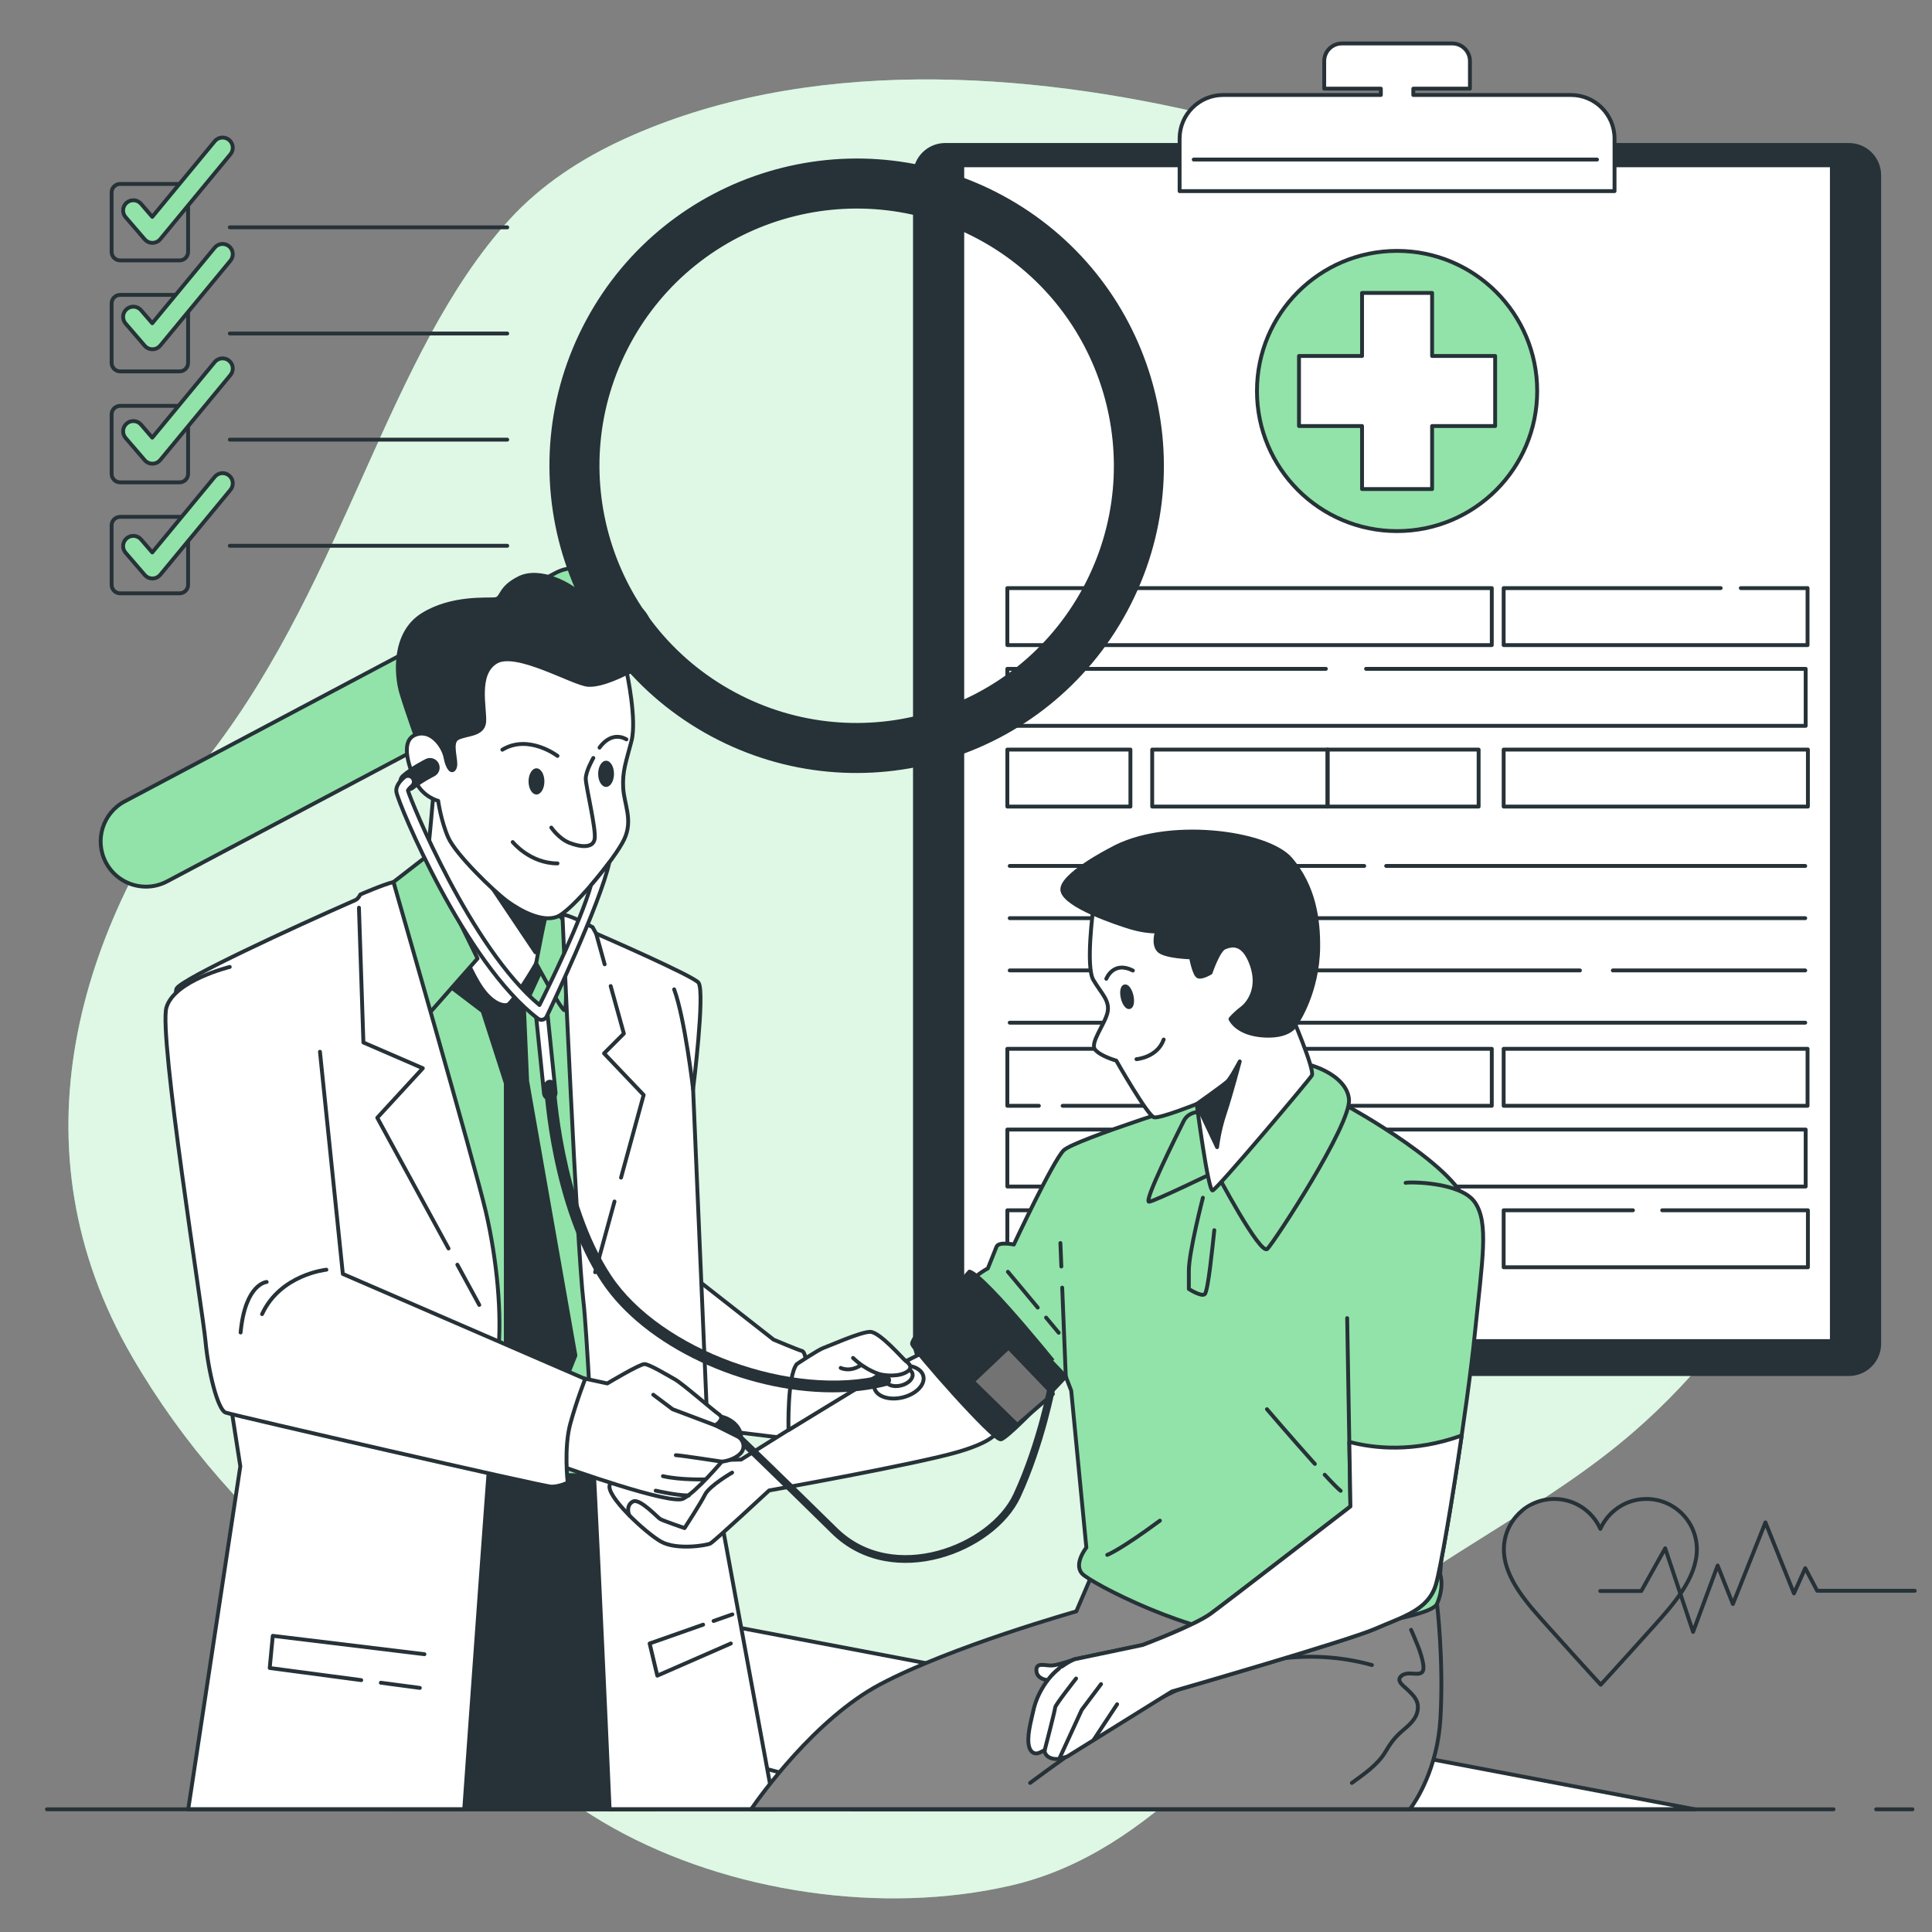
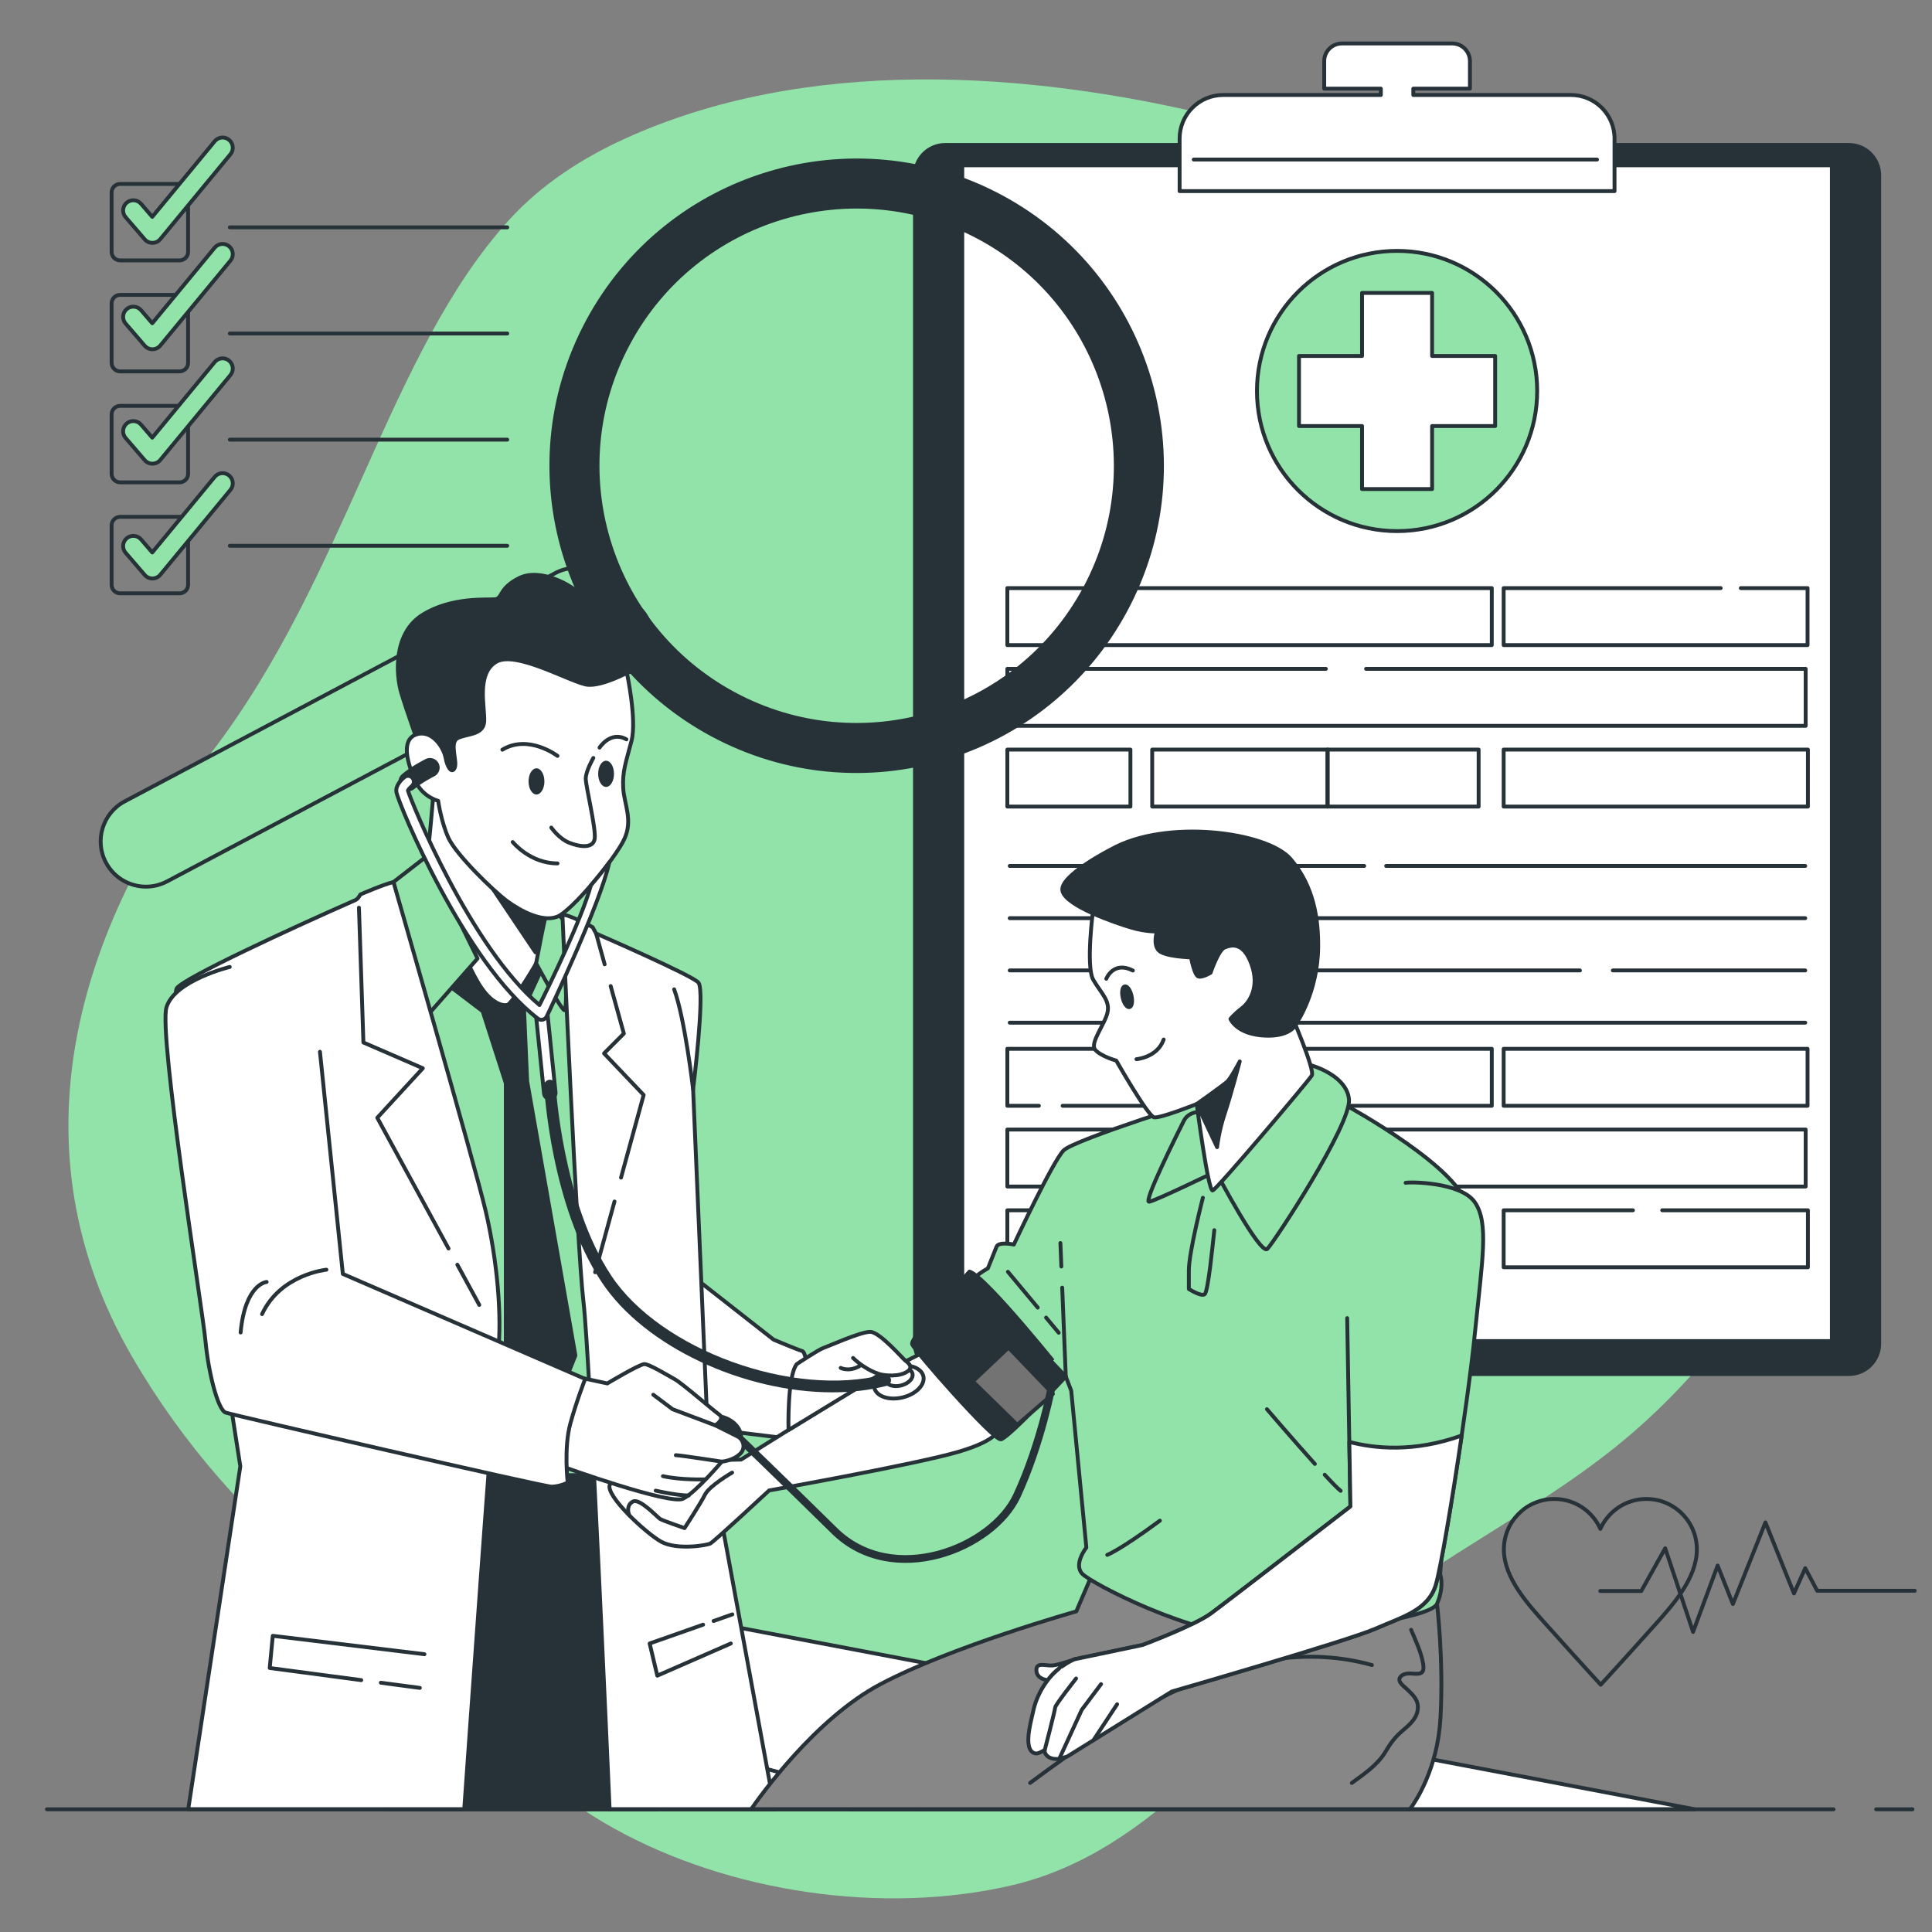
<svg xmlns="http://www.w3.org/2000/svg" x="0px" y="0px" viewBox="0 0 500 500" style="enable-background:new 0 0 500 500;" xml:space="preserve">
  <rect x="0" y="0" width="500" height="500" fill="#808080" stroke="none" />
  <g id="Background_Simple">
    <g>
      <path style="fill:#92E3A9;" d="M445.28,114.74c-3.21-5.366-6.759-10.574-10.689-15.6c-31.63-40.447-72.984-57.557-120.232-69.025   c-48.797-11.844-105.93-15.571-152.776,5.842c-11.027,5.041-21.482,11.792-29.802,20.938   c-31.339,34.449-42.084,92.174-77.004,137.796c-34.92,45.621-51.933,102.415-20.594,156.416   c13.263,22.853,30.173,41.706,50.182,58.248c24.637,20.366,45.888,47.836,74.358,63.736   c29.924,16.711,69.777,22.533,102.892,14.881c37.781-8.731,59.942-43.446,88.783-67.122   c22.737-18.665,49.935-30.881,72.215-50.133c34.134-29.494,60.013-76.901,55.687-123.889   C474.102,201.248,468.667,153.83,445.28,114.74z" />
-       <path style="opacity:0.7;fill:#FFFFFF;" d="M445.28,114.74c-3.21-5.366-6.759-10.574-10.689-15.6   c-31.63-40.447-72.984-57.557-120.232-69.025c-48.797-11.844-105.93-15.571-152.776,5.842   c-11.027,5.041-21.482,11.792-29.802,20.938c-31.339,34.449-42.084,92.174-77.004,137.796   c-34.92,45.621-51.933,102.415-20.594,156.416c13.263,22.853,30.173,41.706,50.182,58.248   c24.637,20.366,45.888,47.836,74.358,63.736c29.924,16.711,69.777,22.533,102.892,14.881   c37.781-8.731,59.942-43.446,88.783-67.122c22.737-18.665,49.935-30.881,72.215-50.133   c34.134-29.494,60.013-76.901,55.687-123.889C474.102,201.248,468.667,153.83,445.28,114.74z" />
    </g>
  </g>
  <g id="Binder">
    <g>
      <path style="fill:#263238;stroke:#263238;stroke-linecap:round;stroke-linejoin:round;stroke-miterlimit:10;" d="M478.5,355.6   H244.622c-4.324,0-7.83-3.506-7.83-7.83V45.345c0-4.324,3.505-7.83,7.83-7.83H478.5c4.324,0,7.83,3.506,7.83,7.83V347.77   C486.33,352.094,482.825,355.6,478.5,355.6z" />
      <rect x="249.036" y="42.781" style="fill:#FFFFFF;stroke:#263238;stroke-linecap:round;stroke-linejoin:round;stroke-miterlimit:10;" width="225.05" height="304.292" />
      <g>
        <path style="fill:#FFFFFF;stroke:#263238;stroke-linecap:round;stroke-linejoin:round;stroke-miterlimit:10;" d="M406.559,24.584    h-40.797V22.94h14.656v-7.123c0-2.521-2.043-4.564-4.564-4.564h-28.584c-2.521,0-4.564,2.043-4.564,4.564v7.123h14.656v1.644    h-40.797c-6.231,0-11.282,5.051-11.282,11.282v13.6H417.84v-13.6C417.84,29.635,412.789,24.584,406.559,24.584z" />
        <line style="fill:none;stroke:#263238;stroke-linecap:round;stroke-linejoin:round;stroke-miterlimit:10;" x1="308.934" y1="41.293" x2="413.307" y2="41.293" />
      </g>
      <g>
        <circle style="fill:#92E3A9;stroke:#263238;stroke-linecap:round;stroke-linejoin:round;stroke-miterlimit:10;" cx="361.561" cy="101.19" r="36.26" />
        <polygon style="fill:#FFFFFF;stroke:#263238;stroke-linecap:round;stroke-linejoin:round;stroke-miterlimit:10;" points="    386.943,92.125 370.626,92.125 370.626,75.808 352.496,75.808 352.496,92.125 336.18,92.125 336.18,110.255 352.496,110.255     352.496,126.572 370.626,126.572 370.626,110.255 386.943,110.255    " />
      </g>
      <rect x="260.7" y="152.2" style="fill:none;stroke:#263238;stroke-linecap:round;stroke-linejoin:round;stroke-miterlimit:10;" width="125.373" height="14.75" />
      <polyline style="fill:none;stroke:#263238;stroke-linecap:round;stroke-linejoin:round;stroke-miterlimit:10;" points="   353.538,173.095 467.304,173.095 467.304,187.845 260.7,187.845 260.7,173.095 343.13,173.095   " />
      <polyline style="fill:none;stroke:#263238;stroke-linecap:round;stroke-linejoin:round;stroke-miterlimit:10;" points="   450.517,152.2 467.794,152.2 467.794,166.95 389.145,166.95 389.145,152.2 445.313,152.2   " />
      <rect x="260.7" y="193.991" style="fill:none;stroke:#263238;stroke-linecap:round;stroke-linejoin:round;stroke-miterlimit:10;" width="31.852" height="14.75" />
      <g>
        <rect x="298.189" y="193.991" transform="matrix(-1 -1.224647e-16 1.224647e-16 -1 641.761 402.731)" style="fill:none;stroke:#263238;stroke-linecap:round;stroke-linejoin:round;stroke-miterlimit:10;" width="45.383" height="14.75" />
        <rect x="343.572" y="193.991" style="fill:none;stroke:#263238;stroke-linecap:round;stroke-linejoin:round;stroke-miterlimit:10;" width="39.096" height="14.75" />
      </g>
      <rect x="389.145" y="193.991" style="fill:none;stroke:#263238;stroke-linecap:round;stroke-linejoin:round;stroke-miterlimit:10;" width="78.739" height="14.75" />
      <polyline style="fill:none;stroke:#263238;stroke-linecap:round;stroke-linejoin:round;stroke-miterlimit:10;" points="   268.858,286.177 260.7,286.177 260.7,271.427 386.073,271.427 386.073,286.177 275.008,286.177   " />
      <rect x="260.7" y="292.322" style="fill:none;stroke:#263238;stroke-linecap:round;stroke-linejoin:round;stroke-miterlimit:10;" width="206.604" height="14.75" />
      <rect x="389.145" y="271.427" style="fill:none;stroke:#263238;stroke-linecap:round;stroke-linejoin:round;stroke-miterlimit:10;" width="78.648" height="14.75" />
      <rect x="260.7" y="313.218" style="fill:none;stroke:#263238;stroke-linecap:round;stroke-linejoin:round;stroke-miterlimit:10;" width="31.852" height="14.75" />
      <g>
        <rect x="298.189" y="313.218" transform="matrix(-1 -1.224647e-16 1.224647e-16 -1 641.761 641.186)" style="fill:none;stroke:#263238;stroke-linecap:round;stroke-linejoin:round;stroke-miterlimit:10;" width="45.383" height="14.75" />
        <rect x="343.572" y="313.218" style="fill:none;stroke:#263238;stroke-linecap:round;stroke-linejoin:round;stroke-miterlimit:10;" width="39.096" height="14.75" />
      </g>
      <polyline style="fill:none;stroke:#263238;stroke-linecap:round;stroke-linejoin:round;stroke-miterlimit:10;" points="   430.175,313.218 467.884,313.218 467.884,327.968 389.145,327.968 389.145,313.218 422.606,313.218   " />
      <line style="fill:none;stroke:#263238;stroke-linecap:round;stroke-linejoin:round;stroke-miterlimit:10;" x1="358.741" y1="224.105" x2="467.196" y2="224.105" />
      <line style="fill:none;stroke:#263238;stroke-linecap:round;stroke-linejoin:round;stroke-miterlimit:10;" x1="261.314" y1="224.105" x2="353.065" y2="224.105" />
      <line style="fill:none;stroke:#263238;stroke-linecap:round;stroke-linejoin:round;stroke-miterlimit:10;" x1="261.314" y1="237.625" x2="467.196" y2="237.625" />
      <line style="fill:none;stroke:#263238;stroke-linecap:round;stroke-linejoin:round;stroke-miterlimit:10;" x1="417.402" y1="251.146" x2="467.196" y2="251.146" />
      <line style="fill:none;stroke:#263238;stroke-linecap:round;stroke-linejoin:round;stroke-miterlimit:10;" x1="261.314" y1="251.146" x2="408.887" y2="251.146" />
      <line style="fill:none;stroke:#263238;stroke-linecap:round;stroke-linejoin:round;stroke-miterlimit:10;" x1="261.314" y1="264.667" x2="467.196" y2="264.667" />
    </g>
  </g>
  <g id="Magnifying_Glass">
    <g>
      <g>
        <path style="fill:#92E3A9;stroke:#263238;stroke-linecap:round;stroke-linejoin:round;stroke-miterlimit:10;" d="M32.205,228.059    c-1.972-1.061-3.662-2.699-4.79-4.826c-3.032-5.717-0.854-12.81,4.864-15.841l111.442-59.084    c5.718-3.032,12.81-0.855,15.842,4.864c3.031,5.718,0.854,12.811-4.864,15.842L43.257,228.098    C39.666,230.001,35.534,229.851,32.205,228.059z" />
      </g>
      <path style="fill:#263238;stroke:#263238;stroke-linecap:round;stroke-linejoin:round;stroke-miterlimit:10;" d="M259.138,50.974   c-38.419-20.674-86.324-6.289-106.998,32.131c-20.674,38.419-6.289,86.324,32.131,106.998s86.324,6.289,106.998-32.131   C311.943,119.553,297.557,71.648,259.138,50.974z M189.93,179.586c-32.611-17.548-44.821-58.21-27.273-90.821   c17.548-32.611,58.21-44.821,90.821-27.273c32.611,17.548,44.821,58.21,27.273,90.821   C263.203,184.924,222.541,197.134,189.93,179.586z" />
    </g>
  </g>
  <g id="Heart">
    <g>
      <path style="fill:none;stroke:#263238;stroke-linecap:round;stroke-linejoin:round;stroke-miterlimit:10;" d="M439.145,400.986   c0-7.21-5.845-13.055-13.055-13.055c-5.317,0-9.883,3.184-11.918,7.744c-2.036-4.56-6.601-7.744-11.918-7.744   c-7.21,0-13.054,5.845-13.054,13.055c0,7.509,6.436,14.401,11.152,19.66c8.695,9.694,13.912,15.36,13.912,15.36   s5.217-5.665,13.912-15.36C432.872,415.41,439.145,408.479,439.145,400.986z" />
      <polyline style="fill:none;stroke:#263238;stroke-linecap:round;stroke-linejoin:round;stroke-miterlimit:10;" points="   414.147,411.75 424.77,411.75 430.953,400.695 438.167,422.337 444.523,405.161 448.473,415.123 456.89,393.997 464.275,412.375    467.195,405.848 470.287,411.688 495.536,411.688   " />
    </g>
  </g>
  <g id="Check_List">
    <g>
      <g>
        <path style="fill:none;stroke:#263238;stroke-linecap:round;stroke-linejoin:round;stroke-miterlimit:10;" d="M46.463,67.395    H31.096c-1.222,0-2.213-0.991-2.213-2.213V49.814c0-1.222,0.991-2.213,2.213-2.213h15.367c1.222,0,2.213,0.991,2.213,2.213    v15.368C48.677,66.404,47.686,67.395,46.463,67.395z" />
        <path style="fill:none;stroke:#263238;stroke-linecap:round;stroke-linejoin:round;stroke-miterlimit:10;" d="M46.463,96.114    H31.096c-1.222,0-2.213-0.991-2.213-2.213V78.533c0-1.222,0.991-2.213,2.213-2.213h15.367c1.222,0,2.213,0.991,2.213,2.213    v15.368C48.677,95.123,47.686,96.114,46.463,96.114z" />
        <path style="fill:none;stroke:#263238;stroke-linecap:round;stroke-linejoin:round;stroke-miterlimit:10;" d="M46.463,124.833    H31.096c-1.222,0-2.213-0.991-2.213-2.213v-15.368c0-1.222,0.991-2.213,2.213-2.213h15.367c1.222,0,2.213,0.991,2.213,2.213    v15.368C48.677,123.842,47.686,124.833,46.463,124.833z" />
        <path style="fill:none;stroke:#263238;stroke-linecap:round;stroke-linejoin:round;stroke-miterlimit:10;" d="M46.463,153.552    H31.096c-1.222,0-2.213-0.991-2.213-2.213v-15.368c0-1.222,0.991-2.213,2.213-2.213h15.367c1.222,0,2.213,0.991,2.213,2.213    v15.368C48.677,152.561,47.686,153.552,46.463,153.552z" />
        <line style="fill:none;stroke:#263238;stroke-linecap:round;stroke-linejoin:round;stroke-miterlimit:10;" x1="59.475" y1="58.839" x2="131.272" y2="58.839" />
        <line style="fill:none;stroke:#263238;stroke-linecap:round;stroke-linejoin:round;stroke-miterlimit:10;" x1="59.475" y1="86.309" x2="131.272" y2="86.309" />
        <line style="fill:none;stroke:#263238;stroke-linecap:round;stroke-linejoin:round;stroke-miterlimit:10;" x1="59.475" y1="113.78" x2="131.272" y2="113.78" />
        <line style="fill:none;stroke:#263238;stroke-linecap:round;stroke-linejoin:round;stroke-miterlimit:10;" x1="59.475" y1="141.25" x2="131.272" y2="141.25" />
      </g>
      <g>
        <path style="fill:#92E3A9;stroke:#263238;stroke-linecap:round;stroke-linejoin:round;stroke-miterlimit:10;" d="M39.447,62.853    c-0.769,0-1.499-0.335-2.001-0.918L32.5,56.192c-0.952-1.106-0.827-2.773,0.278-3.725c1.106-0.952,2.774-0.827,3.725,0.278    l2.902,3.371l16.16-19.562c0.929-1.126,2.594-1.283,3.718-0.354c1.125,0.929,1.283,2.594,0.354,3.718L41.483,61.894    c-0.496,0.6-1.231,0.951-2.009,0.959C39.465,62.853,39.456,62.853,39.447,62.853z" />
      </g>
      <g>
        <path style="fill:#92E3A9;stroke:#263238;stroke-linecap:round;stroke-linejoin:round;stroke-miterlimit:10;" d="M39.447,90.389    c-0.769,0-1.499-0.335-2.001-0.918L32.5,83.728c-0.952-1.106-0.827-2.773,0.278-3.725c1.106-0.952,2.774-0.827,3.725,0.278    l2.902,3.371l16.16-19.562c0.929-1.126,2.594-1.283,3.718-0.354c1.125,0.929,1.283,2.594,0.354,3.718L41.483,89.43    c-0.496,0.6-1.231,0.951-2.009,0.959C39.465,90.389,39.456,90.389,39.447,90.389z" />
      </g>
      <g>
        <path style="fill:#92E3A9;stroke:#263238;stroke-linecap:round;stroke-linejoin:round;stroke-miterlimit:10;" d="M39.447,119.999    c-0.769,0-1.499-0.335-2.001-0.918l-4.945-5.743c-0.952-1.106-0.827-2.773,0.278-3.725c1.106-0.952,2.774-0.827,3.725,0.278    l2.902,3.371L55.565,93.7c0.929-1.126,2.594-1.283,3.718-0.354c1.125,0.929,1.283,2.594,0.354,3.718L41.483,119.04    c-0.496,0.6-1.231,0.951-2.009,0.959C39.465,119.999,39.456,119.999,39.447,119.999z" />
      </g>
      <g>
        <path style="fill:#92E3A9;stroke:#263238;stroke-linecap:round;stroke-linejoin:round;stroke-miterlimit:10;" d="M39.447,149.709    c-0.769,0-1.499-0.335-2.001-0.918l-4.945-5.743c-0.952-1.106-0.827-2.773,0.278-3.725c1.106-0.952,2.774-0.827,3.725,0.278    l2.902,3.371l16.16-19.562c0.929-1.126,2.594-1.283,3.718-0.354c1.125,0.929,1.283,2.594,0.354,3.718L41.483,148.75    c-0.496,0.6-1.231,0.951-2.009,0.959C39.465,149.709,39.456,149.709,39.447,149.709z" />
      </g>
    </g>
  </g>
  <g id="Characters">
    <g>
      <g>
        <polygon style="fill:#FFFFFF;stroke:#263238;stroke-linecap:round;stroke-linejoin:round;stroke-miterlimit:10;" points="    238.53,468.247 110.969,434.379 110.969,439.366 220.377,468.247    " />
        <polygon style="fill:#FFFFFF;stroke:#263238;stroke-linecap:round;stroke-linejoin:round;stroke-miterlimit:10;" points="    438.64,468.247 191.895,421.356 110.969,434.379 237.41,468.247    " />
      </g>
      <rect x="100.06" y="381.766" style="fill:#263238;stroke:#263238;stroke-linecap:round;stroke-linejoin:round;stroke-miterlimit:10;" width="69.824" height="86.481" />
      <polygon style="fill:#92E3A9;stroke:#263238;stroke-linecap:round;stroke-linejoin:round;stroke-miterlimit:10;" points="   118.261,381.766 160.949,381.766 151.022,240.132 97.743,238.146   " />
      <polygon style="fill:#263238;stroke:#263238;stroke-linecap:round;stroke-linejoin:round;stroke-miterlimit:10;" points="   116.812,255.556 124.906,261.705 130.902,280.348 130.902,356.329 141.247,369.884 148.916,350.8 136.431,279.813    135.601,260.783 140.712,249.67 138.571,246.46 131.36,260.046 120.481,248.982   " />
      <path style="fill:#FFFFFF;stroke:#263238;stroke-linecap:round;stroke-linejoin:round;stroke-miterlimit:10;" d="M112.353,203.119   c0,0-1.427,17.836-1.962,19.619c-0.535,1.784-0.357,8.204,4.994,16.409s6.421,12.485,9.275,16.587   c2.854,4.102,5.631,4.668,6.701,4.311c1.07-0.357,6.141-8.413,7.39-10.732c1.249-2.319,3.032-13.734,3.032-13.734   s-23.365-23.365-25.149-27.646C114.85,203.654,112.709,202.048,112.353,203.119z" />
      <polygon style="fill:#263238;stroke:#263238;stroke-linecap:round;stroke-linejoin:round;stroke-miterlimit:10;" points="   125.134,226.443 138.571,246.46 142.404,233.878   " />
      <path style="fill:#92E3A9;stroke:#263238;stroke-linecap:round;stroke-linejoin:round;stroke-miterlimit:10;" d="M138.75,249.314   c0,0,6.421,11.95,7.313,12.128c0.892,0.178,0.178-16.587,0.178-21.046s-4.102-3.924-4.459-4.816   C141.425,234.688,138.75,249.314,138.75,249.314z" />
      <g>
        <path style="fill:#263238;stroke:#263238;stroke-linecap:round;stroke-linejoin:round;stroke-miterlimit:10;" d="    M162.237,174.138c0,0,5.956-1.191,6.433-7.862c0.476-6.671-4.05-11.674-8.1-9.291s-5.956,1.668-9.291-2.144    c-3.335-3.812-11.674-7.862-16.915-5.241c-5.241,2.621-4.288,5.241-6.194,5.48c-1.906,0.238-11.197-0.715-18.821,4.05    s-6.909,15.486-5.479,20.25c1.429,4.765,4.765,14.056,4.765,14.056s4.765,10.721,8.815,9.291c4.05-1.429,2.144-7.862,5.479-9.053    c3.335-1.191,6.909-4.05,7.624-7.385c0.715-3.335,0-8.815,3.812-9.053c3.812-0.238,17.63,5.003,22.156,2.859    C161.046,177.95,162.237,174.138,162.237,174.138z" />
        <path style="fill:#FFFFFF;stroke:#263238;stroke-linecap:round;stroke-linejoin:round;stroke-miterlimit:10;" d="    M162.237,174.138c0,0,2.621,12.15,1.191,17.63c-1.429,5.479-2.382,7.862-2.144,12.15c0.238,4.288,2.621,8.338,0.238,13.341    c-2.382,5.003-13.58,18.583-17.391,20.012c-3.812,1.429-9.291-1.43-12.865-4.05c-3.574-2.621-13.341-12.15-15.247-16.439    c-1.906-4.288-2.621-9.529-2.621-9.529s-4.05-0.953-5.956-5.241c-1.906-4.288-3.812-10.483,0.238-11.912    c4.05-1.429,7.147,3.335,7.624,5.956c0.477,2.621,1.668,4.288,2.382,2.621c0.715-1.668-1.43-6.432,0.715-7.624    c2.144-1.191,6.671-0.715,6.909-4.288c0.238-3.574-2.144-12.388,3.097-15.486c5.241-3.097,20.012,5.718,23.824,5.956    C156.043,177.474,162.237,174.138,162.237,174.138z" />
        <path style="fill:none;stroke:#263238;stroke-linecap:round;stroke-linejoin:round;stroke-miterlimit:10;" d="M153.553,196.163    c0,0-1.962,3.389-1.962,5.351c0,1.962,2.675,12.842,2.319,15.517c-0.357,2.675-3.924,2.14-6.599,1.07    c-2.675-1.07-4.637-3.924-4.637-3.924" />
        <path style="fill:none;stroke:#263238;stroke-linecap:round;stroke-linejoin:round;stroke-miterlimit:10;" d="M132.686,217.922    c0,0,4.459,5.529,11.593,5.529" />
        <path style="fill:none;stroke:#263238;stroke-linecap:round;stroke-linejoin:round;stroke-miterlimit:10;" d="M155.159,193.487    c0,0,2.854-4.459,6.956-2.14" />
        <path style="fill:none;stroke:#263238;stroke-linecap:round;stroke-linejoin:round;stroke-miterlimit:10;" d="M144.279,195.628    c0,0-7.491-5.708-14.269-1.605" />
        <path style="fill:#263238;" d="M140.89,202.227c0,1.872-0.918,3.389-2.051,3.389s-2.051-1.517-2.051-3.389    c0-1.872,0.918-3.389,2.051-3.389S140.89,200.355,140.89,202.227z" />
        <path style="fill:#263238;" d="M158.904,200.265c0,1.872-0.918,3.389-2.051,3.389s-2.051-1.517-2.051-3.389    s0.918-3.389,2.051-3.389S158.904,198.393,158.904,200.265z" />
      </g>
      <polygon style="fill:#92E3A9;stroke:#263238;stroke-linecap:round;stroke-linejoin:round;stroke-miterlimit:10;" points="   110.569,221.49 101.829,228.267 110.391,263.047 123.589,248.065   " />
      <path style="fill:#FFFFFF;stroke:#263238;stroke-linecap:round;stroke-linejoin:round;stroke-miterlimit:10;" d="M48.712,468.247   h71.427c0.722-10.211,7.654-108.036,8.729-117.716c1.135-10.214-0.284-24.684-3.121-36.884   c-2.837-12.2-23.919-85.379-23.919-85.379c-2.603,0.617-8.574,3.226-8.574,3.226s-0.531,1.119-1.26,1.44   c-16.636,7.313-44.397,20.147-46.257,22.834c-2.554,3.688,16.456,123.704,16.456,123.704L48.712,468.247z" />
      <path style="fill:#FFFFFF;stroke:#263238;stroke-linecap:round;stroke-linejoin:round;stroke-miterlimit:10;" d="M208.63,352.534   c0,0-0.222-2.712-1.109-2.921c-0.887-0.209-7.321-2.921-7.321-2.921l-19.967-15.649l2.884,38.6c0,0,19.967,2.712,20.854,2.504   c0.887-0.209,3.55-7.094,4.659-10.85C209.74,357.542,208.63,352.534,208.63,352.534z" />
      <path style="fill:#FFFFFF;stroke:#263238;stroke-linecap:round;stroke-linejoin:round;stroke-miterlimit:10;" d="M157.77,468.247   h42.716l-17.141-93.032l-3.972-93.345c0,0,3.121-24.968,1.419-27.521c-1.146-1.719-26.514-12.743-26.514-12.743l-0.909-1.653   c0,0-6.528-3.552-7.813-3.15c0,0,3.743,85.923,5.445,100.11C152.615,350.377,157.298,457.404,157.77,468.247z" />
      <line style="fill:none;stroke:#263238;stroke-linecap:round;stroke-linejoin:round;stroke-miterlimit:10;" x1="159.031" y1="310.949" x2="154.02" y2="329.253" />
      <polyline style="fill:none;stroke:#263238;stroke-linecap:round;stroke-linejoin:round;stroke-miterlimit:10;" points="   158.042,255.188 161.452,267.49 156.327,272.615 166.578,283.379 160.723,304.77   " />
      <line style="fill:none;stroke:#263238;stroke-linecap:round;stroke-linejoin:round;stroke-miterlimit:10;" x1="154.277" y1="241.605" x2="156.483" y2="249.563" />
      <line style="fill:none;stroke:#263238;stroke-linecap:round;stroke-linejoin:round;stroke-miterlimit:10;" x1="118.363" y1="327.302" x2="124.035" y2="337.71" />
      <polyline style="fill:none;stroke:#263238;stroke-linecap:round;stroke-linejoin:round;stroke-miterlimit:10;" points="   92.895,234.913 94.051,269.796 109.427,276.459 97.638,289.273 116.077,323.107   " />
      <g>
        <path style="fill:#878787;stroke:#263238;stroke-linecap:round;stroke-linejoin:round;stroke-miterlimit:10;" d="    M364.872,468.247c1.489-2.001,7.138-10.39,7.906-23.454c0.886-15.066-0.881-29.717-0.881-29.717l-88.923-8.391l-4.431,10.339    c0,0-32.495,9.158-50.811,18.906c-16.786,8.934-31.081,29.021-33.353,32.317H364.872z" />
        <path style="fill:none;stroke:#263238;stroke-linecap:round;stroke-linejoin:round;stroke-miterlimit:10;" d="M266.588,461.415    c24.98-18.496,55.98-39.496,88.465-30.506" />
        <path style="fill:none;stroke:#263238;stroke-linecap:round;stroke-linejoin:round;stroke-miterlimit:10;" d="M365.19,421.793    c1.176,2.776,2.598,5.767,3.112,8.75c0.808,4.692-3.644,1.242-5.724,3.266c-1.295,1.26,0.713,2.538,1.71,3.501    c1.645,1.589,3.019,2.922,2.578,5.41c-0.418,2.359-2.34,3.836-4.04,5.311c-1.938,1.681-2.996,3.182-4.284,5.35    c-1.993,3.354-5.592,5.79-8.689,8.045" />
      </g>
      <g>
        <path style="fill:#92E3A9;stroke:#263238;stroke-linecap:round;stroke-linejoin:round;stroke-miterlimit:10;" d="    M312.809,284.098c0,0-34.742,10.82-37.543,13.621s-12.884,24.368-12.884,24.368s-3.921-0.84-4.481,0.56    c-0.56,1.4-2.241,5.602-2.241,5.602s-5.042,2.801-3.641,3.641c1.4,0.84,23.807,24.368,23.807,24.368l1.401,3.641l3.921,40.613    c0,0-3.361,4.201-1.12,6.722c2.241,2.521,29.409,16.525,44.814,15.965c15.405-0.56,45.374-4.201,47.055-8.122    c1.681-3.921,1.12-6.722,0.84-7.562c-0.28-0.84,7.842-84.587,7.002-94.67c-0.84-10.083-31.09-26.608-31.09-26.608    S325.704,280.56,312.809,284.098z" />
        <line style="fill:none;stroke:#263238;stroke-linecap:round;stroke-linejoin:round;stroke-miterlimit:10;" x1="274.676" y1="327.768" x2="274.431" y2="321.694" />
        <line style="fill:none;stroke:#263238;stroke-linecap:round;stroke-linejoin:round;stroke-miterlimit:10;" x1="275.826" y1="356.257" x2="274.897" y2="333.239" />
        <line style="fill:none;stroke:#263238;stroke-linecap:round;stroke-linejoin:round;stroke-miterlimit:10;" x1="270.723" y1="340.991" x2="273.993" y2="344.915" />
        <line style="fill:none;stroke:#263238;stroke-linecap:round;stroke-linejoin:round;stroke-miterlimit:10;" x1="260.849" y1="329.143" x2="268.564" y2="338.4" />
        <path style="fill:none;stroke:#263238;stroke-linecap:round;stroke-linejoin:round;stroke-miterlimit:10;" d="M342.831,381.66    c1.916,2.076,3.449,3.651,4.13,4.162" />
        <path style="fill:none;stroke:#263238;stroke-linecap:round;stroke-linejoin:round;stroke-miterlimit:10;" d="M327.885,364.702    c0,0,6.833,7.972,12.401,14.161" />
        <path style="fill:none;stroke:#263238;stroke-linecap:round;stroke-linejoin:round;stroke-miterlimit:10;" d="M286.554,402.4    c0,0,3.179-1.135,13.626-8.857" />
        <path style="fill:none;stroke:#263238;stroke-linecap:round;stroke-linejoin:round;stroke-miterlimit:10;" d="M311.307,309.972    c0,0-3.634,14.08-3.634,18.849c0,4.769,0,4.769,0,4.769s3.179,2.044,4.088,1.363c0.908-0.681,2.044-12.49,2.498-16.578" />
      </g>
      <g>
        <path style="fill:#92E3A9;stroke:#263238;stroke-linecap:round;stroke-linejoin:round;stroke-miterlimit:10;" d="    M312.587,287.842c0,0-4.61-0.984-6.22,2.236c-1.61,3.221-10.582,21.164-8.972,20.934c1.61-0.23,17.254-7.822,17.254-7.822    s11.502,21.854,13.343,20.014c1.84-1.84,21.708-32.205,21.13-38.686c-0.578-6.481-10.792-9.816-14.257-9.474    C331.401,275.387,317.49,280.546,312.587,287.842z" />
        <path style="fill:#FFFFFF;stroke:#263238;stroke-linecap:round;stroke-linejoin:round;stroke-miterlimit:10;" d="    M282.923,235.231c0,0-1.993,14.878,0.023,18.349c2.017,3.472,4.34,5.327,3.688,8.396c-0.651,3.069-4.649,7.954-3.215,9.676    c1.434,1.722,5.469,2.832,5.469,2.832s8.181,14.374,9.797,14.68c1.616,0.306,11.026-3.449,11.026-3.449    s2.955,22.706,4.124,22.372c1.169-0.334,24.797-28.348,25.667-29.753c0.871-1.405-5.44-16.01-5.44-16.01    s3.741-9.628,1.163-19.143c-2.579-9.515-19.971-14.176-33.09-14.524C289.016,228.31,285.286,231.416,282.923,235.231z" />
        <path style="fill:#263238;stroke:#263238;stroke-linecap:round;stroke-linejoin:round;stroke-miterlimit:10;" d="    M287.478,219.853c0,0-13.429,6.814-12.509,10.728c0.92,3.915,13.885,8.313,17.771,9.465c3.886,1.152,6.692,1.009,6.692,1.009    s-1.08,3.094,0.358,4.822c1.439,1.727,8.448,1.888,8.448,1.888s0.848,4.706,1.942,4.966c1.094,0.259,3.123-0.992,3.123-0.992    s1.973-5.886,3.629-6.533c1.655-0.647,4.779-1.639,6.95,4.305s-0.507,9.93-2.479,11.427c-1.972,1.496-2.966,2.762-2.966,2.762    s1.59,3.973,8.901,4.321c7.311,0.347,8.341-3.467,8.341-3.467s5.375-7.863,5.473-19.506c0.059-7.047-1.074-15.609-7.131-22.707    C327.964,215.245,301.604,211.8,287.478,219.853z" />
        <path style="fill:#263238;stroke:#263238;stroke-linecap:round;stroke-linejoin:round;stroke-miterlimit:10;" d="    M309.711,285.716c0,0,6.915-4.884,7.9-5.802c0.985-0.918,3.233-5.22,3.233-5.22s-2.215,8.47-3.935,13.63    c-1.498,4.493-1.926,8.559-1.926,8.559L309.711,285.716z" />
        <g>
          <path style="fill:#263238;stroke:#263238;stroke-linecap:round;stroke-linejoin:round;stroke-miterlimit:10;" d="     M292.834,257.698c0.337,1.484,0.101,2.803-0.529,2.946c-0.629,0.143-1.413-0.944-1.751-2.427     c-0.337-1.484-0.101-2.803,0.529-2.946C291.713,255.127,292.497,256.214,292.834,257.698z" />
          <path style="fill:none;stroke:#263238;stroke-linecap:round;stroke-linejoin:round;stroke-miterlimit:10;" d="M286.312,253.304     c0,0,1.808-4.714,6.876-2.13" />
          <path style="fill:none;stroke:#263238;stroke-linecap:round;stroke-linejoin:round;stroke-miterlimit:10;" d="M294.118,274.113     c0,0,5.393-0.41,7.039-5.085" />
        </g>
      </g>
      <g>
        <path style="fill:#FFFFFF;stroke:#263238;stroke-linecap:round;stroke-linejoin:round;stroke-miterlimit:10;" d="    M278.346,429.361c0,0-4.201,1.484-5.944,1.658c-1.743,0.174-4.357-1.046-4.183,1.394c0.174,2.44,3.486,2.614,4.531,2.44    C273.797,434.678,278.346,429.361,278.346,429.361z" />
        <g>
          <path style="fill:#92E3A9;stroke:#263238;stroke-linecap:round;stroke-linejoin:round;stroke-miterlimit:10;" d="     M348.649,341.133l0.84,48.736c0,0-31.93,24.648-36.131,27.729c-4.201,3.081-17.646,8.122-17.646,8.122     s-15.965,3.361-17.366,3.641c-1.4,0.28-7.842,4.201-7.562,7.282c0.28,3.081,3.361,3.361,3.361,3.361s0.84,6.442,2.801,8.403     c1.961,1.961,3.361,1.681,4.201,1.681c0.84,0,22.127-12.324,22.127-12.324s45.654-13.164,52.657-16.245     s13.724-4.762,15.685-11.484c1.961-6.722,8.122-45.654,10.083-64.981c1.961-19.326,3.641-28.569,0-33.891     c-3.641-5.322-17.085-5.322-17.926-5.042" />
          <path style="fill:#FFFFFF;stroke:#263238;stroke-linecap:round;stroke-linejoin:round;stroke-miterlimit:10;" d="     M349.201,373.162l0.288,16.706c0,0-31.93,24.648-36.132,27.729c-4.201,3.081-17.646,8.122-17.646,8.122     s-15.965,3.361-17.366,3.641c-0.59,0.118-2.077,0.887-3.578,1.963l-0.235-0.053c0,0-0.208,0.241-0.542,0.637     c-3.231,2.564-5.735,6.862-6.581,10.875c-0.538,2.552-1.858,6.941-0.999,9.52c0.417,1.249,1.458,1.874,2.707,1.249     c1.249-0.625,1.249-0.625,1.249-0.625s-0.208,0.833,0.833,1.666c1.041,0.833,2.915,0.625,2.915,0.625l2.082-0.625l27.074-16.831     c0,0,45.654-13.164,52.657-16.245s13.724-4.762,15.685-11.484c1.245-4.27,4.185-21.535,6.667-38.518     C365.885,375.975,355.579,374.85,349.201,373.162z" />
          <path style="fill:#FFFFFF;stroke:#263238;stroke-linecap:round;stroke-linejoin:round;stroke-miterlimit:10;" d="     M270.369,452.928c0,0,2.707-10.412,2.707-11.037c0-0.625,5.414-7.497,5.414-7.497" />
          <polyline style="fill:#FFFFFF;stroke:#263238;stroke-linecap:round;stroke-linejoin:round;stroke-miterlimit:10;" points="     274.118,455.219 279.948,442.516 284.946,435.852     " />
          <line style="fill:#FFFFFF;stroke:#263238;stroke-linecap:round;stroke-linejoin:round;stroke-miterlimit:10;" x1="283.072" y1="450.221" x2="289.111" y2="441.058" />
        </g>
      </g>
      <g>
        <path style="fill:#FFFFFF;stroke:#263238;stroke-linecap:round;stroke-linejoin:round;stroke-miterlimit:10;" d="    M239.518,349.751c0,0-10.493,4.997-18.737,9.993c-8.245,4.997-28.98,17.988-28.98,17.988s-17.244,0.202-18.737,2.249    c-1.494,2.046-8.244,5.246-8.244,5.246s-5.746-3.747-6.995-0.999c-1.249,2.748,9.244,12.492,13.241,14.74    s11.742,0.999,12.742,0.5c0.999-0.5,15.24-13.741,15.24-13.741s37.959-6.762,48.967-9.993    c11.008-3.232,10.243-5.996,10.243-5.996L239.518,349.751z" />
        <path style="fill:#FFFFFF;stroke:#263238;stroke-linecap:round;stroke-linejoin:round;stroke-miterlimit:10;" d="    M189.473,381.112c0,0-5.861,3.37-7.033,5.714c-1.172,2.344-5.275,8.645-5.275,8.645s-5.568-1.905-6.3-2.344    c-0.733-0.44-5.275-5.421-7.033-4.542c-1.758,0.879-1.319,3.077-0.879,3.663" />
      </g>
      <path style="fill:#263238;stroke:#263238;stroke-linecap:round;stroke-linejoin:round;stroke-miterlimit:10;" d="M250.898,329.089   c0,0-15.405,17.085-14.845,18.766c0.56,1.68,21.007,24.928,22.967,24.648s16.805-16.245,16.805-16.245   S255.099,330.209,250.898,329.089z" />
      <polygon style="fill:#737373;stroke:#263238;stroke-linecap:round;stroke-linejoin:round;stroke-miterlimit:10;" points="   263.252,368.739 251.76,357.496 261.003,348.752 272.496,360.744   " />
      <path style="fill:#FFFFFF;stroke:#263238;stroke-linecap:round;stroke-linejoin:round;stroke-miterlimit:10;" d="M238.961,356.14   c0.531,2.203-1.876,4.673-5.377,5.517c-3.501,0.844-6.769-0.257-7.3-2.46c-0.531-2.203,1.876-4.673,5.377-5.517   C235.161,352.836,238.43,353.938,238.961,356.14z" />
      <path style="fill:#FFFFFF;stroke:#263238;stroke-linecap:round;stroke-linejoin:round;stroke-miterlimit:10;" d="M236.149,355.5   c0.295,1.225-1.044,2.599-2.991,3.069c-1.947,0.47-3.766-0.143-4.061-1.368c-0.295-1.225,1.044-2.599,2.991-3.069   C234.035,353.662,235.853,354.274,236.149,355.5z" />
      <g>
        <path style="fill:none;stroke:#263238;stroke-width:2;stroke-linecap:round;stroke-linejoin:round;stroke-miterlimit:10;" d="    M190.859,371.746c0,0,9.923,9.511,25.082,24.417c15.16,14.907,40.931,4.548,47.247-9.096c6.316-13.643,9.096-28.803,9.096-28.803    " />
        <ellipse style="fill:#263238;stroke:#263238;stroke-linecap:round;stroke-linejoin:round;stroke-miterlimit:10;" cx="184.416" cy="372.041" rx="7.384" ry="5.691" />
        <path style="fill:#FFFFFF;stroke:#263238;stroke-linecap:round;stroke-linejoin:round;stroke-miterlimit:10;" d="    M150.823,356.663l6.349,1.369c0,0,8.346-5.008,9.598-5.008c1.252,0,6.051,2.921,7.929,3.964    c1.878,1.043,10.015,8.137,11.267,8.972s0.626,1.878-0.835,2.921l5.727,2.864c1.661,0.83,2.096,3.056,0.796,4.383    c-0.018,0.019-0.037,0.037-0.056,0.056c-1.878,1.878-4.799,2.086-4.799,2.086s-6.677,7.929-10.015,9.598    c-3.338,1.669-30.672-8.137-30.672-8.137S145.935,364.475,150.823,356.663z" />
        <polyline style="fill:none;stroke:#263238;stroke-linecap:round;stroke-linejoin:round;stroke-miterlimit:10;" points="    185.131,368.882 174.073,364.709 169.065,360.953    " />
        <path style="fill:none;stroke:#263238;stroke-linecap:round;stroke-linejoin:round;stroke-miterlimit:10;" d="M186.8,378.271    c0,0-10.85-1.669-11.893-1.669" />
        <path style="fill:none;stroke:#263238;stroke-linecap:round;stroke-linejoin:round;stroke-miterlimit:10;" d="M182.419,382.862    c0,0-6.259,0.209-10.85-0.835" />
        <path style="fill:none;stroke:#263238;stroke-linecap:round;stroke-linejoin:round;stroke-miterlimit:10;" d="M169.691,385.783    c0,0,5.425,1.252,8.555,1.252" />
      </g>
      <path style="fill:#FFFFFF;stroke:#263238;stroke-linecap:round;stroke-linejoin:round;stroke-miterlimit:10;" d="M59.458,250.245   c0,0-14.287,3.484-16.377,10.454c-2.091,6.969,9.408,78.75,10.105,86.416c0.697,7.666,3.136,17.771,5.227,18.468   c2.091,0.697,82.235,19.165,84.326,19.165c2.091,0,4.181-1.045,4.181-1.045s-1.045-9.06,0.697-15.332   c1.742-6.272,3.833-11.499,3.833-11.499l-62.722-27.179l-5.924-57.495" />
      <g>
        <path style="fill:#FFFFFF;stroke:#263238;stroke-linecap:round;stroke-linejoin:round;stroke-miterlimit:10;" d="    M206.205,353.025c0,0,5.634-3.756,6.885-4.173s9.598-4.173,12.102-4.173s8.555,7.094,9.181,7.511    c0.626,0.417,2.504,1.878-0.209,3.13c-2.713,1.252-6.414,0.346-6.414,0.346l-23.685,14.431    C204.065,370.096,203.701,356.154,206.205,353.025z" />
        <path style="fill:#FFFFFF;stroke:#263238;stroke-linecap:round;stroke-linejoin:round;stroke-miterlimit:10;" d="M227.75,355.665    c0,0-3.549-0.916-6.987-4.231" />
        <path style="fill:#FFFFFF;stroke:#263238;stroke-linecap:round;stroke-linejoin:round;stroke-miterlimit:10;" d="    M217.571,354.013c0,0,2.333,1.228,5.279-0.737" />
      </g>
      <g>
        <line style="fill:#FFFFFF;stroke:#263238;stroke-linecap:round;stroke-linejoin:round;stroke-miterlimit:10;" x1="98.562" y1="435.491" x2="108.657" y2="436.83" />
        <polyline style="fill:#FFFFFF;stroke:#263238;stroke-linecap:round;stroke-linejoin:round;stroke-miterlimit:10;" points="    109.846,428.108 70.596,423.35 69.803,431.676 93.489,434.818    " />
      </g>
      <g>
        <polyline style="fill:#FFFFFF;stroke:#263238;stroke-linecap:round;stroke-linejoin:round;stroke-miterlimit:10;" points="    181.97,420.462 168.126,425.333 170.109,433.659 189.139,425.333    " />
        <line style="fill:#FFFFFF;stroke:#263238;stroke-linecap:round;stroke-linejoin:round;stroke-miterlimit:10;" x1="189.535" y1="417.8" x2="184.676" y2="419.51" />
      </g>
      <path style="fill:#FFFFFF;stroke:#263238;stroke-linecap:round;stroke-linejoin:round;stroke-miterlimit:10;" d="M84.473,328.596   c0,0-11.894,1.189-16.651,11.497" />
      <path style="fill:#FFFFFF;stroke:#263238;stroke-linecap:round;stroke-linejoin:round;stroke-miterlimit:10;" d="M69.01,331.767   c0,0-5.55,0.396-6.74,13.083" />
      <path style="fill:#FFFFFF;stroke:#263238;stroke-linecap:round;stroke-linejoin:round;stroke-miterlimit:10;" d="M179.372,281.87   c0,0-2.127-18.294-4.902-25.827" />
      <g>
        <g>
          <path style="fill:#263238;stroke:#263238;stroke-linecap:round;stroke-linejoin:round;stroke-miterlimit:10;" d="     M105.609,204.294c-0.558,0-1.113-0.232-1.508-0.686c-0.726-0.832-0.64-2.096,0.193-2.822c2.289-1.996,5.94-3.831,6.094-3.908     c0.988-0.495,2.189-0.093,2.683,0.894c0.494,0.988,0.094,2.189-0.893,2.684c-0.033,0.017-3.354,1.688-5.255,3.345     C106.544,204.132,106.075,204.294,105.609,204.294z" />
        </g>
        <g>
          <path style="fill:#FFFFFF;stroke:#263238;stroke-linecap:round;stroke-linejoin:round;stroke-miterlimit:10;" d="     M142.28,284.341c-0.759,0-1.411-0.575-1.49-1.347l-2.212-21.565c-0.085-0.824,0.515-1.561,1.339-1.646     c0.817-0.084,1.561,0.516,1.645,1.339l2.212,21.565c0.084,0.824-0.515,1.561-1.339,1.646     C142.383,284.338,142.331,284.341,142.28,284.341z" />
        </g>
        <path style="fill:#FFFFFF;stroke:#263238;stroke-linecap:round;stroke-linejoin:round;stroke-miterlimit:10;" d="    M152.939,229.098c-2.556,9.127-10.694,25.742-13.324,31.002c-17.828-14.893-33.288-52.813-34.044-55.521    c0.06-0.129,0.279-0.507,1.021-1.154c0.624-0.544,0.689-1.492,0.145-2.116c-0.544-0.624-1.492-0.689-2.116-0.145    c-0.576,0.502-2.329,2.03-2.03,3.822c0.515,3.089,17.68,44.234,36.624,58.632c0.264,0.2,0.583,0.306,0.908,0.306    c0.111,0,0.223-0.013,0.333-0.037c0.433-0.099,0.8-0.385,1.002-0.779c0.525-1.026,13.906-29.226,16.228-39.927    C156.263,225.098,154.613,227.157,152.939,229.098z" />
        <g>
          <path style="fill:#263238;" d="M215.406,360.335c-22.737,0-48.539-11.667-59.722-28.56     c-13.069-19.743-14.802-49.5-14.869-50.757c-0.044-0.827,0.59-1.533,1.417-1.578c0.818-0.034,1.534,0.591,1.579,1.418     c0.016,0.3,1.762,30.207,14.375,49.261c12.738,19.242,47.016,31.697,70.537,25.63c0.8-0.213,1.62,0.275,1.827,1.077     c0.206,0.803-0.276,1.62-1.078,1.827C225.043,359.795,220.294,360.335,215.406,360.335z" />
        </g>
      </g>
    </g>
  </g>
  <g id="Line">
    <g>
      <line style="fill:none;stroke:#263238;stroke-linecap:round;stroke-linejoin:round;stroke-miterlimit:10;" x1="474.515" y1="468.247" x2="12.149" y2="468.247" />
      <line style="fill:none;stroke:#263238;stroke-linecap:round;stroke-linejoin:round;stroke-miterlimit:10;" x1="494.939" y1="468.247" x2="485.543" y2="468.247" />
    </g>
  </g>
</svg>